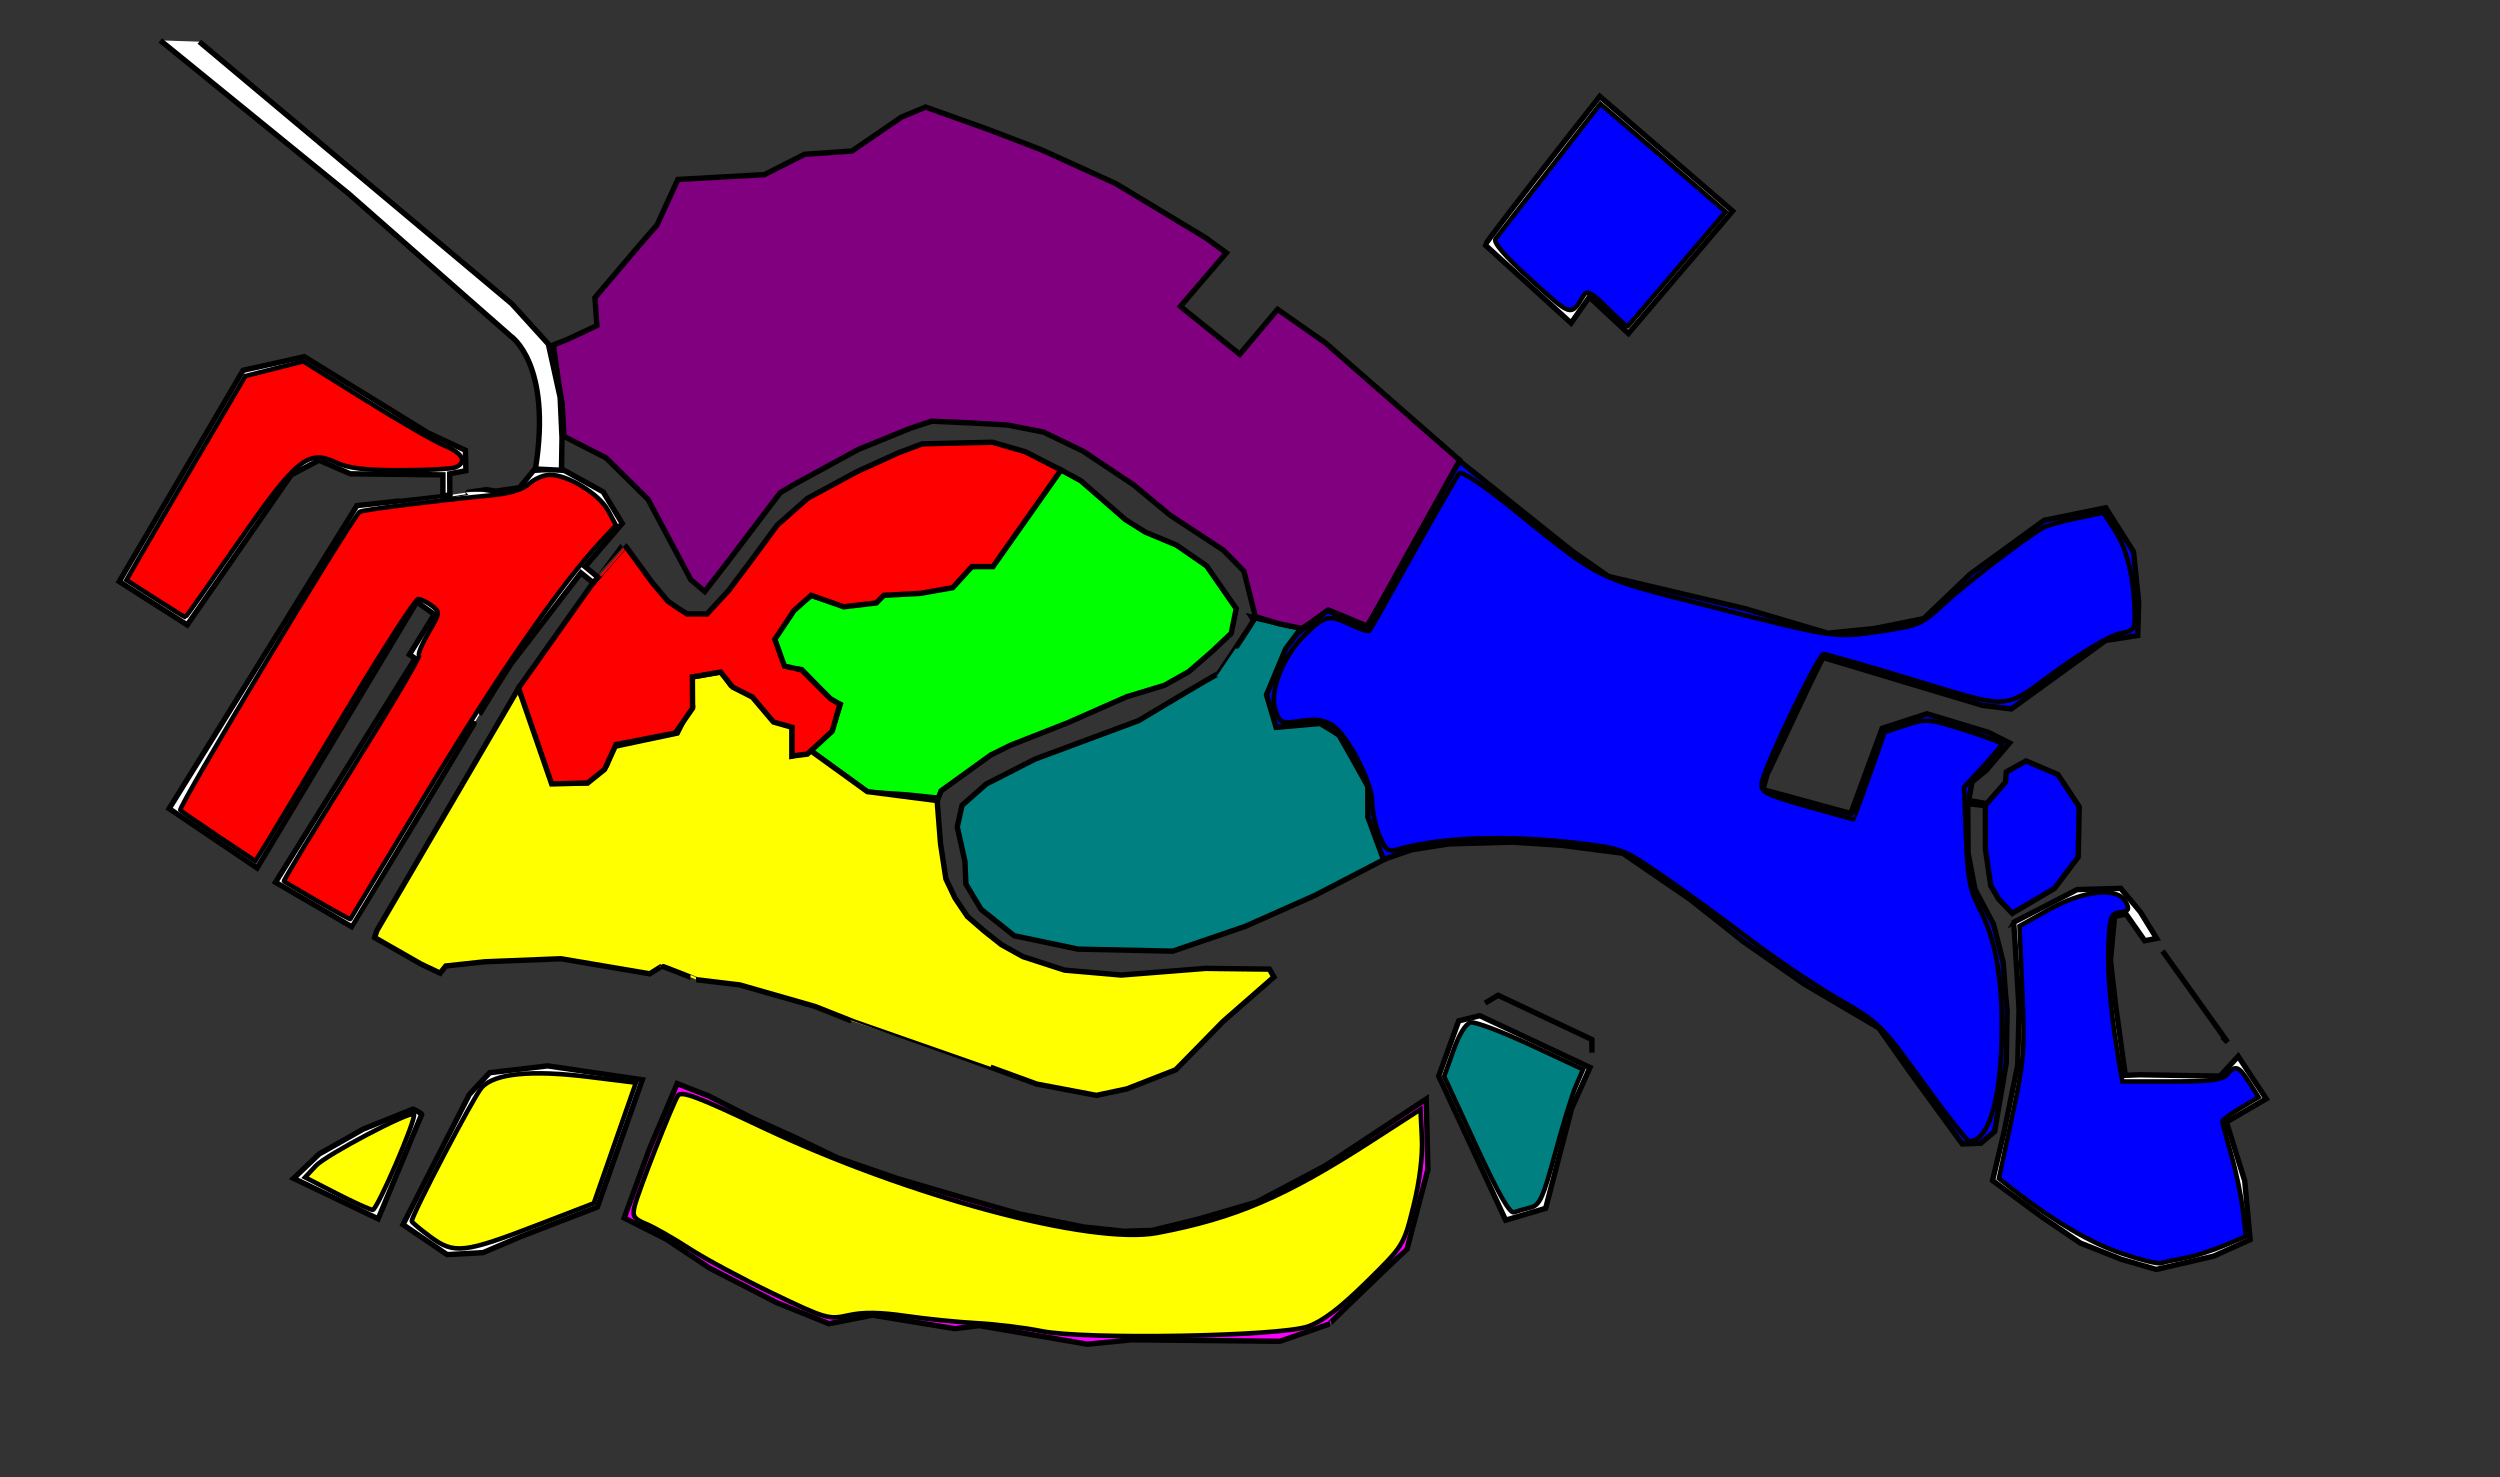
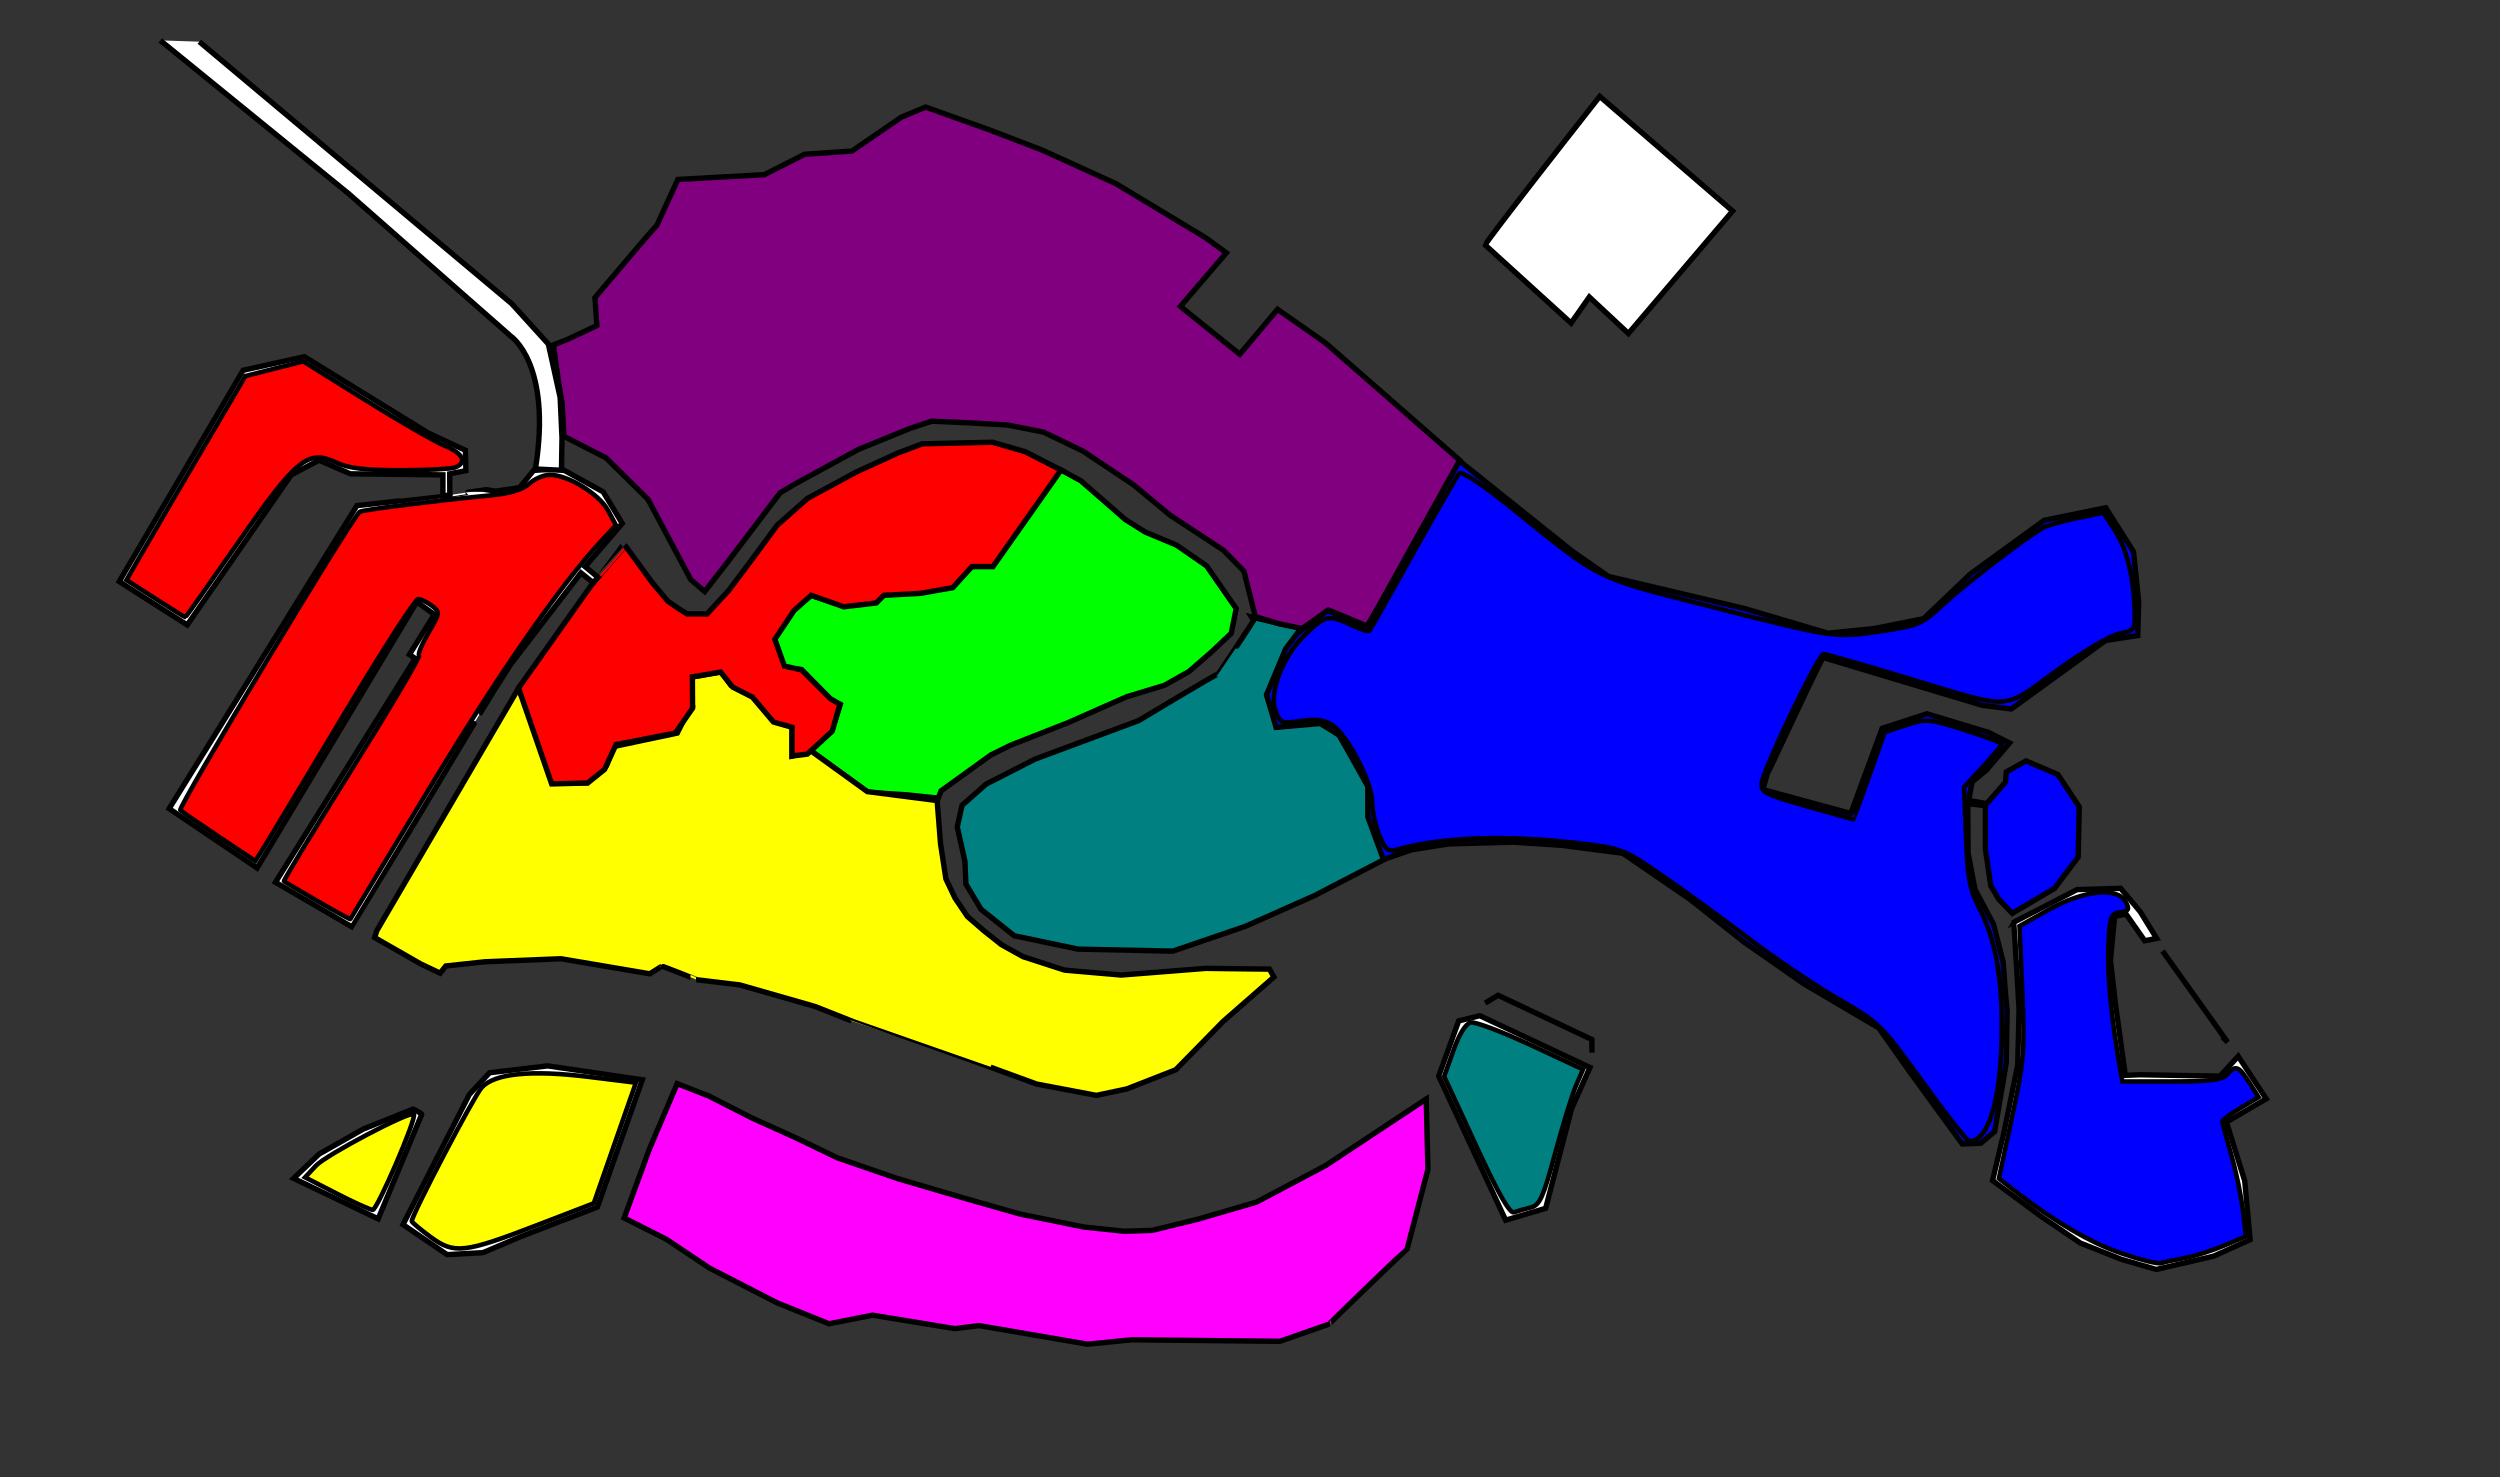
<svg xmlns="http://www.w3.org/2000/svg" xmlns:ns1="http://sodipodi.sourceforge.net/DTD/sodipodi-0.dtd" xmlns:ns2="http://www.inkscape.org/namespaces/inkscape" version="1.0" width="462" height="273" id="svg1923" ns1:version="0.32" ns2:version="0.46" ns1:docname="Sestieri_di_Venezia.svg" ns2:output_extension="org.inkscape.output.svg.inkscape">
  <rect width="100%" height="100%" fill="#333333" stroke="none" />
  <ns1:namedview ns2:window-height="708" ns2:window-width="1024" ns2:pageshadow="2" ns2:pageopacity="0.0" guidetolerance="10.0" gridtolerance="10.0" objecttolerance="10.0" borderopacity="1.0" bordercolor="#666666" pagecolor="#ffffff" id="base" showgrid="false" ns2:zoom="1.1774892" ns2:cx="231" ns2:cy="136.5" ns2:window-x="0" ns2:window-y="26" ns2:current-layer="svg1923" />
  <defs id="defs1926">
    <ns2:perspective ns1:type="inkscape:persp3d" ns2:vp_x="0 : 136.5 : 1" ns2:vp_y="0 : 1000 : 0" ns2:vp_z="462 : 136.5 : 1" ns2:persp3d-origin="231 : 91 : 1" id="perspective25" />
  </defs>
  <path d="M 231.926,114.178 C 232.021,114.265 225.18,124.529 225.164,124.516 C 224.995,124.383 210.435,133.162 210.435,133.162 L 191.292,140.275 L 182.248,144.894 L 177.785,148.825 L 176.899,152.815 L 178.323,159.192 L 178.492,163.36 L 181.301,168.047 L 187.429,172.929 L 199.216,175.4 L 216.728,175.773 L 230.163,171.177 L 242.891,165.52 L 255.792,158.836 L 252.865,150.76 L 252.86,145.153 L 250.883,141.692 L 247.477,135.891 L 244.086,133.496 L 235.95,134.342 L 234.117,128.332 L 240.315,115.982 L 236.035,115.132 L 231.926,114.178 z " style="fill:teal;fill-rule:evenodd;stroke:black;stroke-width:1px;stroke-linecap:butt;stroke-linejoin:miter;stroke-opacity:1" id="path1934" />
  <path d="M 195.908,86.763 L 183.006,104.499 L 179.471,104.704 L 174.655,108.598 L 170.204,109.459 L 163.068,109.668 L 161.982,111.302 L 155.917,111.999 L 149.907,110.012 L 146.725,112.487 L 143.06,118.009 L 144.887,123.382 L 148.134,123.731 L 152.167,127.909 L 153.447,129.243 L 155.275,130.169 L 153.87,134.621 L 149.712,138.635 L 160.374,146.428 L 167.531,146.882 L 173.394,147.494 L 173.905,146.156 L 183.078,139.536 L 186.691,137.744 L 197.433,133.516 L 208.243,128.75 L 215.193,126.643 L 219.726,124.096 L 223.925,120.444 L 227.533,117.034 L 228.455,112.47 L 222.982,104.581 L 217.407,100.733 L 211.651,98.333 L 207.97,96.026 L 199.763,88.862 L 195.908,86.763 z " style="fill:lime;fill-rule:evenodd;stroke:black;stroke-width:1px;stroke-linecap:butt;stroke-linejoin:miter;stroke-opacity:1" id="path1936" />
  <path d="M 235.426,180.549 L 226.036,188.757 L 217.28,197.693 L 208.243,201.229 L 202.615,202.425 L 191.563,200.333 L 183.048,197.219 C 183.05,197.209 157.344,188.677 157.35,188.666 L 150.647,186.007 L 136.714,182.016 L 128.717,181.052 C 128.778,181.037 122.278,178.465 122.301,178.56 L 120.08,179.96 L 103.65,177.174 L 89.614,177.735 L 82.385,178.513 L 81.341,179.834 L 77.816,178.17 L 69.227,173.258 L 69.645,171.968 L 95.737,127.332 L 97.377,130.452 L 99.552,137.319 L 100.649,140.13 L 102.177,144.66 L 108.541,144.66 L 112.076,141.478 L 113.491,137.943 L 125.158,135.468 L 126.926,131.932 L 127.986,130.518 L 127.279,125.215 L 133.29,124.154 L 135.057,126.629 L 138.946,128.397 L 142.482,132.639 L 146.371,134.054 L 146.376,139.715 L 149.912,138.799 L 160.279,146.288 L 173.179,147.943 L 173.811,155.92 L 174.804,162.42 L 176.489,165.965 L 178.78,169.365 L 181.86,172.034 L 185.077,174.582 L 189.044,176.786 L 196.745,179.28 L 207.202,180.19 L 222.81,178.955 L 234.598,179.096 L 235.426,180.549 z " style="fill:yellow;fill-rule:evenodd;stroke:black;stroke-width:1px;stroke-linecap:butt;stroke-linejoin:miter;stroke-opacity:1" id="path1938" />
  <path d="M 110.287,106.939 C 110.276,106.958 109.385,107.994 109.385,107.994 L 95.819,127.145 L 101.948,144.867 L 108.598,144.696 L 111.723,142.185 L 113.844,137.589 L 124.804,135.468 L 127.986,130.872 L 127.954,125.09 L 133.165,124.201 L 135.411,126.982 L 139.05,128.833 L 142.939,133.429 L 146.371,134.407 L 146.371,139.71 L 149.2,139.357 L 153.796,135.114 L 155.21,130.164 L 153.442,129.104 L 148.139,123.8 L 144.957,123.093 L 143.189,118.144 L 146.725,112.84 L 149.907,110.012 L 155.917,112.133 L 161.927,111.426 L 163.342,110.012 L 170.059,109.658 L 176.07,108.598 L 179.605,104.709 L 183.494,104.709 L 196.077,86.863 L 189.505,83.495 L 183.422,81.728 L 177.196,81.859 L 170.413,82.027 L 165.936,83.711 L 158.302,87.193 L 149.247,92.088 L 143.609,97.068 L 138.881,103.492 L 134.686,109.083 L 130.665,113.457 L 126.962,113.445 L 125.428,112.481 L 123.39,111.073 L 120.538,107.663 L 115.587,100.892 C 115.599,100.891 110.299,106.921 110.287,106.939 z " style="fill:red;fill-rule:evenodd;stroke:black;stroke-width:1px;stroke-linecap:butt;stroke-linejoin:miter;stroke-opacity:1" id="path6706" />
  <path d="M 109.639,107.691 L 110.496,106.673 L 108.13,104.713 L 114.985,96.728 L 111.465,90.896 L 103.703,86.61 L 98.612,86.932 L 95.999,90.13 L 91.588,90.763 L 89.853,90.49 C 89.857,90.473 83.093,91.47 83.109,91.484 C 83.124,91.499 82.168,91.643 82.172,91.634 C 82.128,91.674 65.954,93.437 65.954,93.437 L 31.26,149.432 L 47.506,160.409 L 77.019,111.23 L 80.255,113.547 L 75.66,120.972 L 76.723,121.672 L 50.912,163.045 L 65.062,171.302 C 65.076,171.289 88.681,132.001 88.584,132.055 L 91.639,127.048 L 91.633,127.097 L 94.399,122.74 L 107.357,105.869 L 109.639,107.691 z " style="fill:white;fill-rule:evenodd;stroke:black;stroke-width:1px;stroke-linecap:butt;stroke-linejoin:miter;stroke-opacity:1" id="path1940" />
  <path d="M 231.991,113.959 L 229.869,105.542 L 226.07,101.671 L 216.273,95.241 L 209.501,89.614 L 200.159,83.382 L 192.824,79.846 L 186.203,78.546 L 179.335,78.156 L 172.18,77.839 L 168.183,79.163 L 158.673,83.034 L 146.928,89.428 L 144.166,91.07 L 134.356,104.007 L 130.233,109.311 L 127.65,107.111 L 119.753,92.281 L 111.969,84.604 L 104.216,80.639 L 103.889,74.612 L 103.218,70.63 L 102.271,63.743 L 104.987,62.666 L 110.309,60.161 L 109.943,55.007 L 118.2,45.264 L 121.412,41.584 L 125.266,33.165 L 141.259,32.272 L 148.69,28.515 L 157.439,27.909 L 166.565,21.654 L 171.048,19.784 L 182.553,23.894 L 192.537,27.712 L 206.199,33.926 L 222.739,43.897 L 226.628,46.726 L 218.142,56.625 L 229.103,65.464 L 236.096,57.165 L 244.976,63.39 L 269.795,85.091 L 255.024,111.696 L 252.626,115.706 L 245.47,112.729 L 242.797,114.65 L 240.618,116.154 L 236.554,115.321 L 231.991,113.959 z " style="fill:purple;fill-rule:evenodd;stroke:black;stroke-width:1px;stroke-linecap:butt;stroke-linejoin:miter;stroke-opacity:1" id="path1942" />
  <path d="M 269.707,85.167 L 290.573,101.88 L 297.255,106.525 L 322.428,112.469 L 337.793,117.017 L 346.464,116.142 L 355.489,114.321 L 364.13,106.069 L 377.781,96.146 L 389.142,93.839 L 394.272,101.952 L 395.225,111.204 L 395.057,117.443 L 389.124,118.354 L 371.693,131.009 L 366.377,130.357 L 336.872,121.5 L 334.432,126.443 L 326.971,142.257 L 326.605,142.946 L 325.772,145.907 L 342.03,150.335 L 347.825,134.599 L 356.076,131.909 L 367.467,135.342 L 371.357,137.302 L 367.067,142.347 L 364.442,144.499 L 363.818,147.914 L 367.146,148.52 L 370.62,144.529 L 370.764,142.653 L 374.413,140.622 L 380.298,143.133 L 384.241,149.095 L 384.043,158.389 L 379.674,164.178 L 371.86,168.78 L 369.337,166.137 L 367.899,163.698 L 366.91,156.951 L 366.9,148.889 L 363.645,148.502 L 363.698,157.622 L 364.987,164.375 L 368.396,170.799 L 370.182,177.798 L 370.608,183.509 L 370.919,186.817 L 370.752,196.453 L 368.612,209.103 L 366.035,211.272 L 362.632,211.404 L 353.236,198.52 L 347.207,189.975 L 333.425,181.856 L 322.243,174.059 L 312.343,166.215 L 299.891,157.682 L 288.554,156.208 L 279.559,155.632 L 267.802,155.95 L 260.904,157.029 L 255.667,158.826 L 252.791,151.024 L 252.791,145.367 L 247.487,135.821 L 243.952,133.7 L 235.82,134.407 L 234.052,128.397 L 237.588,119.911 L 239.709,117.083 L 245.283,112.863 L 248.721,114.104 L 252.617,115.925 L 269.707,85.167 z " style="fill:blue;fill-rule:evenodd;stroke:black;stroke-width:1px;stroke-linecap:butt;stroke-linejoin:miter;stroke-opacity:1" id="path1944" />
  <path d="M 263.565,203.093 L 245.012,215.371 L 232.219,222.142 L 221.486,225.276 L 212.905,227.38 L 207.74,227.536 L 200.231,226.745 L 188.426,224.342 L 178.209,221.429 L 165.835,217.792 L 154.755,213.969 L 147.21,210.331 L 139.036,206.64 L 130.737,202.415 L 130.563,202.385 L 125.145,200.252 L 119.998,212.374 L 115.348,225.078 L 123.138,229.016 L 131.127,234.349 L 143.507,240.719 L 153.197,244.632 L 161.251,243.044 L 176.435,245.531 L 180.948,244.974 L 200.944,248.407 L 209.196,247.592 L 236.521,247.874 L 245.683,244.674 C 245.5,244.662 259.949,230.808 260.035,230.796 L 263.882,216.102 L 263.565,203.093 z " style="fill:fuchsia;fill-rule:evenodd;stroke:black;stroke-width:1px;stroke-linecap:butt;stroke-linejoin:miter;stroke-opacity:1" id="path1946" />
  <path d="M 265.872,198.856 L 278.24,225.486 L 285.635,223.299 L 290.441,204.854 L 293.826,197.268 L 273.458,187.698 L 269.563,188.663 L 265.872,198.856 z " style="fill:white;fill-rule:evenodd;stroke:black;stroke-width:1px;stroke-linecap:butt;stroke-linejoin:miter;stroke-opacity:1" id="path1948" />
  <path d="M 86.656,202.403 C 86.621,202.301 90.492,198.238 90.492,198.238 L 101.207,196.974 L 118.698,199.545 L 110.398,223.059 L 96.136,228.56 L 89.251,231.49 L 82.629,231.856 L 74.473,226.307 L 86.656,202.403 z " style="fill:white;fill-rule:evenodd;stroke:black;stroke-width:1px;stroke-linecap:butt;stroke-linejoin:miter;stroke-opacity:1" id="path1950" />
  <path d="M 77.946,205.91 L 69.883,225.246 L 54.255,217.768 L 58.974,213.264 L 67.139,208.647 L 76.332,204.959 C 76.259,204.842 77.937,205.804 77.946,205.91 z " style="fill:white;fill-rule:evenodd;stroke:black;stroke-width:1px;stroke-linecap:butt;stroke-linejoin:miter;stroke-opacity:1" id="path1952" />
  <path d="M 372.118,170.446 C 372.184,170.309 373.125,186.511 373.125,186.511 L 372.873,196.824 L 370.386,209.031 L 368.223,218.164 L 377.151,224.755 L 384.462,229.723 L 392.025,232.725 L 398.478,234.595 L 409.079,232.138 L 415.821,229.088 L 414.826,218.23 L 411.446,207.353 L 418.793,203.063 L 413.615,195.201 L 410.26,198.868 L 395.494,198.616 L 392.756,198.718 L 390.934,185.541 L 390.011,177.481 L 390.772,169.367 L 392.894,168.918 L 396.345,173.85 L 398.55,173.412 L 395.524,168.499 L 391.899,164.166 L 383.833,164.4 L 372.118,170.446 z " style="fill:white;fill-rule:evenodd;stroke:black;stroke-width:1px;stroke-linecap:butt;stroke-linejoin:miter;stroke-opacity:1" id="path1954" />
  <path d="M 295.63,17.815 C 274.444,44.778 274.444,45.259 274.444,45.259 L 290.333,59.704 L 293.704,54.889 L 300.926,61.63 L 320.185,39 L 295.63,17.815 z " style="fill:white;fill-rule:evenodd;stroke:black;stroke-width:1px;stroke-linecap:butt;stroke-linejoin:miter;stroke-opacity:1" id="path2999" />
  <path d="M 36.833,7.704 L 94.561,56.119 L 101.336,63.582 L 103.513,73.447 L 103.856,80.889 L 103.759,86.907 L 98.944,86.667 C 102.074,67.167 94.37,62.111 94.37,62.111 L 64.518,35.87 L 29.611,7.463" style="fill:white;fill-rule:evenodd;stroke:black;stroke-width:1px;stroke-linecap:butt;stroke-linejoin:miter;stroke-opacity:1" id="path3001" />
  <path d="M 274.444,185.37 L 276.852,183.926 L 294.185,192.111 L 294.185,194.037 L 293.704,194.037" style="fill:none;fill-rule:evenodd;stroke:black;stroke-width:1px;stroke-linecap:butt;stroke-linejoin:miter;stroke-opacity:1" id="path3005" />
  <path d="M 399.629,175.741 L 411.667,192.593 L 411.667,192.593 L 410.704,191.63" style="fill:none;fill-rule:evenodd;stroke:black;stroke-width:1px;stroke-linecap:butt;stroke-linejoin:miter;stroke-opacity:1" id="path3007" />
  <path d="M 20.679,106.502 L 20.679,106.502 z " style="fill:none;fill-rule:evenodd;stroke:black;stroke-width:1px;stroke-linecap:butt;stroke-linejoin:miter;stroke-opacity:1" id="path1891" />
  <path d="M 44.934,68.429 L 22.032,107.469 L 34.594,115.489 L 53.824,87.755 L 58.946,85.05 L 64.744,87.562 L 81.848,87.755 L 81.848,91.621 L 83.128,91.476 L 83.104,87.562 L 86.1,86.982 L 86.003,83.214 L 79.142,80.025 L 56.24,65.917 L 44.934,68.429 z " style="fill:white;fill-rule:evenodd;stroke:black;stroke-width:1px;stroke-linecap:butt;stroke-linejoin:miter;stroke-opacity:1" id="path1893" />
-   <path style="opacity:1;fill:#ffff00;fill-opacity:1;stroke:#000000;stroke-width:0.849;stroke-opacity:1" d="M 192.443,245.986 C 189.407,245.368 184.057,244.711 180.554,244.524 C 177.05,244.338 171.127,243.739 167.39,243.193 C 162.621,242.496 159.465,242.456 156.8,243.06 C 153.155,243.886 152.599,243.726 142.787,239.014 C 137.168,236.315 130.216,232.576 127.34,230.704 C 124.463,228.833 120.901,226.801 119.424,226.19 C 117.113,225.232 116.815,224.77 117.287,222.87 C 117.977,220.094 124.248,204.085 125.271,202.489 C 125.884,201.533 128.852,202.638 140.499,208.159 C 167.746,221.074 201.634,230.162 213.893,227.841 C 228.264,225.12 237.532,221.144 253.434,210.873 L 262.508,205.013 L 262.766,210.277 C 262.929,213.602 262.358,218.235 261.217,222.854 C 259.417,230.139 259.385,230.191 252.466,236.989 C 247.61,241.761 244.374,244.21 241.701,245.135 C 236.366,246.981 200.391,247.603 192.443,245.986 L 192.443,245.986 z" id="path2398" />
  <path style="opacity:1;fill:#ffff00;fill-opacity:1;stroke:#000000;stroke-width:0.849;stroke-opacity:1" d="M 79.569,228.591 C 77.658,227.185 76.094,225.872 76.094,225.672 C 76.094,224.503 87.604,202.509 89.024,200.965 C 91.422,198.358 98.146,197.693 108.806,199.008 L 117.516,200.082 L 113.625,211.221 L 109.734,222.361 L 99.496,226.307 C 85.74,231.61 83.953,231.815 79.569,228.591 L 79.569,228.591 z" id="path2400" />
  <path style="opacity:1;fill:#ffff00;fill-opacity:1;stroke:#000000;stroke-width:0.849;stroke-opacity:1" d="M 62.201,220.562 L 56.375,217.573 L 58.379,215.429 C 60.268,213.409 75.816,205.231 76.48,205.909 C 77.074,206.516 69.717,223.615 68.875,223.583 C 68.408,223.565 65.405,222.206 62.201,220.562 L 62.201,220.562 z" id="path2402" />
  <path style="opacity:1;fill:#008080;fill-opacity:1;stroke:#000000;stroke-width:0.849;stroke-opacity:1" d="M 272.762,211.678 L 266.88,198.921 L 268.607,194.08 C 269.68,191.072 270.891,189.13 271.805,188.95 C 272.615,188.791 277.612,190.678 282.911,193.144 L 292.546,197.627 L 291.241,200.652 C 290.523,202.316 288.786,207.945 287.381,213.162 C 285.189,221.302 284.549,222.718 282.875,223.138 C 281.803,223.407 280.411,223.809 279.784,224.032 C 279.003,224.309 276.792,220.421 272.762,211.678 L 272.762,211.678 z" id="path2404" />
-   <path style="opacity:1;fill:#0000ff;fill-opacity:1;stroke:#000000;stroke-width:0.849;stroke-opacity:1" d="M 297.033,56.937 C 294.07,53.998 293.284,53.585 292.64,54.631 C 290.246,58.52 290.507,58.598 282.931,51.72 C 278.056,47.294 275.879,44.77 276.382,44.128 C 276.797,43.599 281.321,37.774 286.436,31.183 L 295.736,19.201 L 298.23,21.323 C 299.602,22.489 304.814,26.978 309.812,31.297 L 318.9,39.15 L 309.925,49.65 C 304.988,55.426 300.88,60.234 300.795,60.334 C 300.711,60.435 299.017,58.906 297.033,56.937 L 297.033,56.937 z" id="path2406" />
  <path style="opacity:1;fill:#ff0000;fill-opacity:1;stroke:#000000;stroke-width:0.849;stroke-opacity:1" d="M 58.684,166.53 C 55.415,164.634 52.619,162.987 52.471,162.871 C 52.324,162.754 57.986,153.41 65.054,142.105 C 72.121,130.8 77.701,121.348 77.453,121.101 C 77.206,120.853 77.992,118.962 79.201,116.898 C 81.329,113.267 81.349,113.108 79.809,111.941 C 78.933,111.279 77.793,110.724 77.274,110.709 C 76.755,110.695 70.67,120.141 63.752,131.702 C 56.834,143.262 50.275,154.16 49.177,155.919 L 47.181,159.117 L 40.618,154.741 C 37.009,152.335 33.728,150.071 33.327,149.711 C 32.794,149.231 64.122,97.095 66.444,94.598 C 66.778,94.239 80.344,92.533 90.956,91.515 C 94.291,91.195 96.658,90.461 97.805,89.389 C 98.769,88.489 100.489,87.751 101.627,87.75 C 104.924,87.746 110.722,91.29 112.343,94.3 L 113.829,97.059 L 111.229,99.837 C 103.695,107.884 92.023,124.684 79.208,145.927 C 71.317,159.006 64.809,169.768 64.745,169.843 C 64.681,169.918 61.954,168.427 58.684,166.53 L 58.684,166.53 z" id="path2408" />
  <path style="opacity:1;fill:#ff0000;fill-opacity:1;stroke:#000000;stroke-width:0.849;stroke-opacity:1" d="" id="path2410" />
  <path style="opacity:1;fill:#ff0000;fill-opacity:1;stroke:#000000;stroke-width:0.849;stroke-opacity:1" d="M 28.711,110.62 L 23.366,107.197 L 25.892,102.782 C 27.282,100.355 32.228,91.871 36.883,83.931 L 45.347,69.493 L 50.691,68.138 L 56.036,66.784 L 67.551,73.96 C 73.885,77.907 80.5,81.711 82.251,82.414 C 85.575,83.746 86.39,85.506 84.093,86.387 C 83.354,86.671 78.781,86.903 73.93,86.903 C 67.414,86.903 64.328,86.529 62.11,85.472 C 56.909,82.992 54.789,84.732 43.892,100.429 C 38.679,107.937 34.334,114.071 34.235,114.062 C 34.136,114.052 31.65,112.503 28.711,110.62 z" id="path2412" />
  <path style="opacity:1;fill:#800080;fill-opacity:1;stroke:#000000;stroke-width:0.849;stroke-opacity:1" d="" id="path2414" />
  <path style="opacity:1;fill:#0000ff;fill-opacity:1;stroke:#000000;stroke-width:0.849;stroke-opacity:1" d="M 392.152,231.66 C 386.34,229.678 379.67,225.785 372.427,220.148 L 369.394,217.787 L 371.815,206.486 C 374.055,196.034 374.198,194.28 373.72,183.161 L 373.202,171.138 L 378.659,168.087 C 385.136,164.465 391.326,163.849 392.838,166.675 C 393.574,168.05 393.408,168.358 391.807,168.586 C 390.065,168.833 389.874,169.38 389.63,174.802 C 389.396,180.007 390.147,187.984 391.73,197.095 L 392.21,199.855 L 401.353,199.855 C 408.444,199.855 410.734,199.569 411.554,198.581 C 413.077,196.746 413.724,196.975 415.661,200.034 L 417.387,202.76 L 414.046,204.753 C 412.208,205.849 410.704,206.969 410.704,207.243 C 410.704,207.516 411.434,210.265 412.325,213.352 C 413.217,216.438 414.193,221.105 414.494,223.723 L 415.042,228.482 L 410.962,230.201 C 408.719,231.147 405.422,232.181 403.638,232.498 C 401.853,232.816 399.942,233.236 399.391,233.432 C 398.841,233.628 395.583,232.831 392.152,231.66 L 392.152,231.66 z" id="path2416" />
  <path style="opacity:1;fill:#0000ff;fill-opacity:1;stroke:#000000;stroke-width:0.849;stroke-opacity:1" d="" id="path2418" />
  <path style="opacity:1;fill:#0000ff;fill-opacity:1;stroke:#000000;stroke-width:0.849;stroke-opacity:1" d="" id="path2420" />
  <path style="opacity:1;fill:#0000ff;fill-opacity:1;stroke:#000000;stroke-width:0.849;stroke-opacity:1" d="M 355.338,199.988 C 347.655,189.344 347.28,188.974 339.785,184.654 C 335.56,182.219 328.101,177.187 323.208,173.472 C 318.316,169.756 311.063,164.481 307.091,161.748 C 300.048,156.903 299.667,156.757 291.66,155.812 C 278.406,154.249 266.15,154.692 258.097,157.025 C 256.54,157.476 256.016,157.045 254.912,154.402 C 254.185,152.663 253.59,149.907 253.59,148.277 C 253.59,144.641 249.067,135.881 246.23,134.022 C 244.715,133.03 243.168,132.821 240.401,133.236 C 236.845,133.769 236.585,133.669 235.737,131.44 C 234.439,128.027 237.002,121.345 241.166,117.285 C 244.887,113.657 245.559,113.517 249.729,115.506 C 251.374,116.29 252.873,116.768 253.06,116.567 C 253.247,116.367 256.906,109.897 261.191,102.19 C 265.476,94.483 269.309,87.846 269.708,87.441 C 270.115,87.029 274.11,89.668 278.785,93.438 C 296.244,107.515 294.303,106.538 315.587,111.955 C 339.235,117.973 338.974,117.935 347.77,116.626 C 354.615,115.608 355.22,115.341 359.282,111.543 C 362.999,108.068 373.935,99.665 377.505,97.539 C 378.163,97.148 380.956,96.357 383.712,95.782 L 388.722,94.736 L 390.961,98.251 C 393.137,101.667 394.38,106.979 394.506,113.404 C 394.564,116.33 394.365,116.588 391.663,117.095 C 390.025,117.403 384.937,120.407 379.996,123.984 C 369.769,131.389 372.309,131.291 351.701,125.076 C 344.038,122.765 337.422,120.874 336.999,120.874 C 336.045,120.874 325.867,142.085 325.57,144.692 C 325.374,146.408 326.16,146.816 333.846,148.99 C 338.517,150.311 342.396,151.405 342.466,151.42 C 342.535,151.435 343.873,147.816 345.438,143.379 L 348.283,135.31 L 352.191,134.011 C 355.923,132.769 356.408,132.809 363.019,134.897 C 366.825,136.1 369.94,137.266 369.94,137.49 C 369.94,137.714 368.369,139.601 366.448,141.685 L 362.957,145.472 L 363.307,154.617 C 363.605,162.397 363.988,164.4 365.873,168.042 C 368.643,173.392 369.94,180.247 369.94,189.538 C 369.94,202.71 367.638,210.896 363.934,210.896 C 363.536,210.896 359.668,205.987 355.338,199.988 L 355.338,199.988 z" id="path2422" />
</svg>